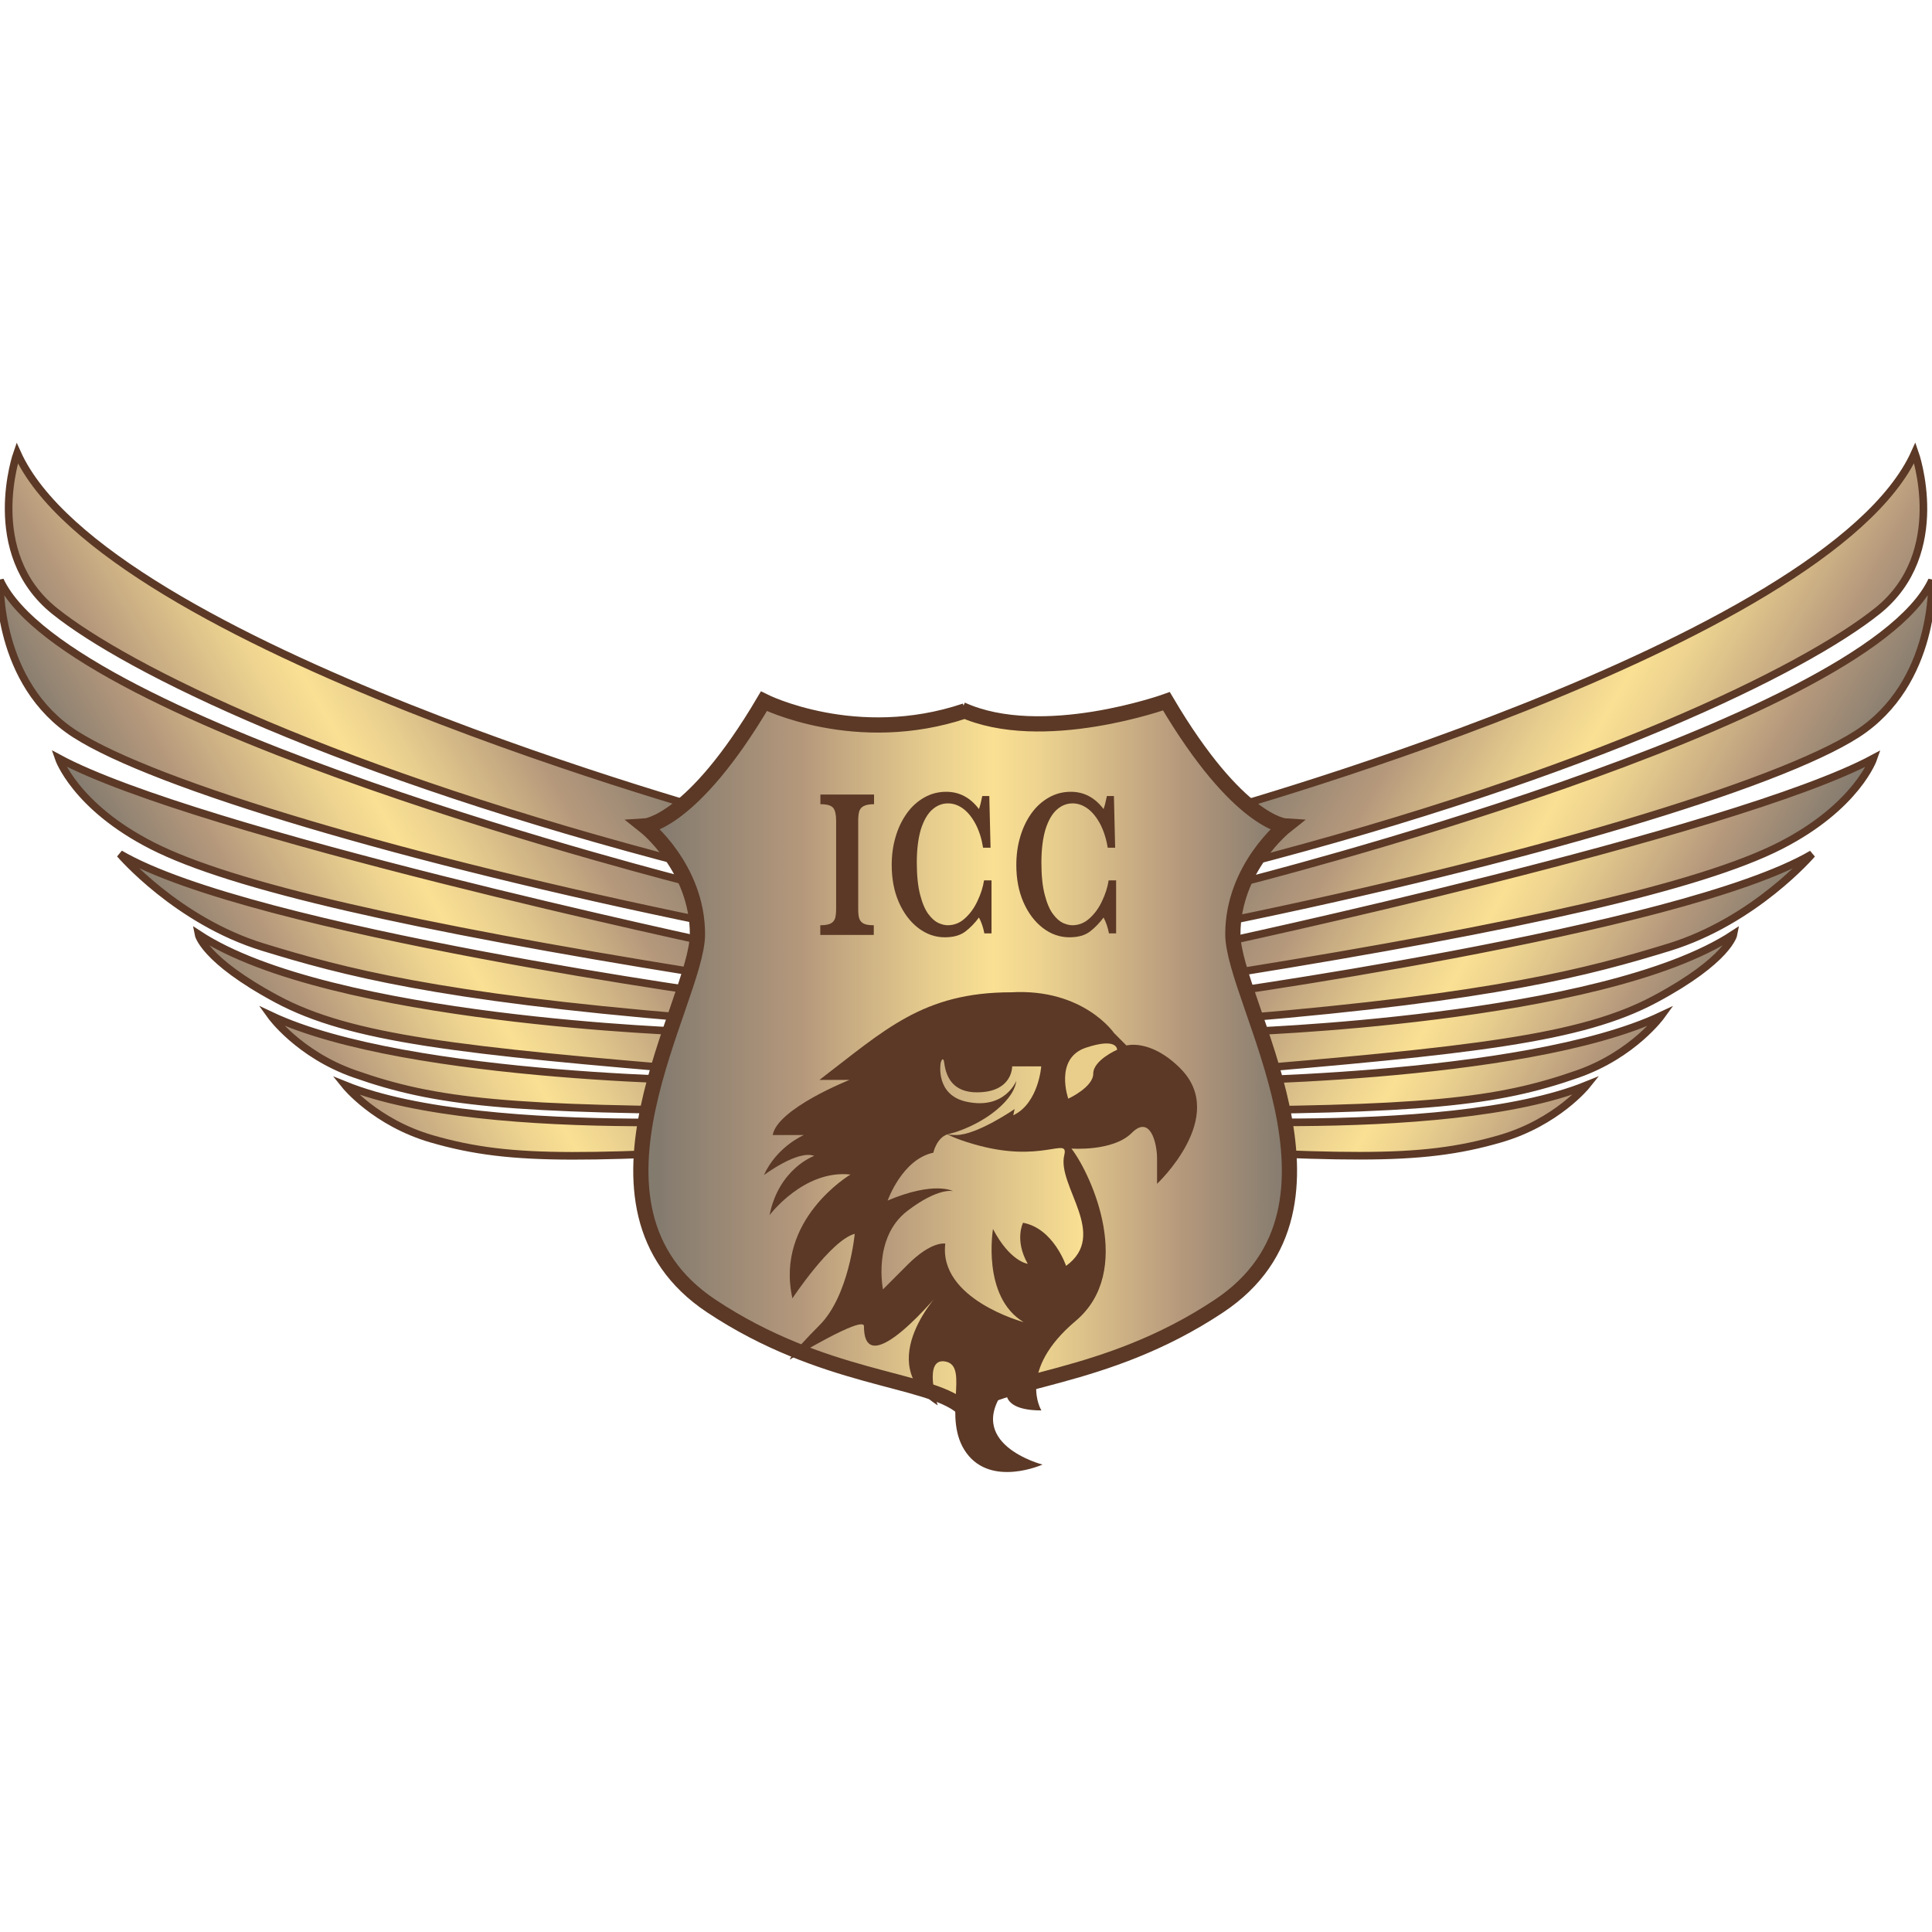
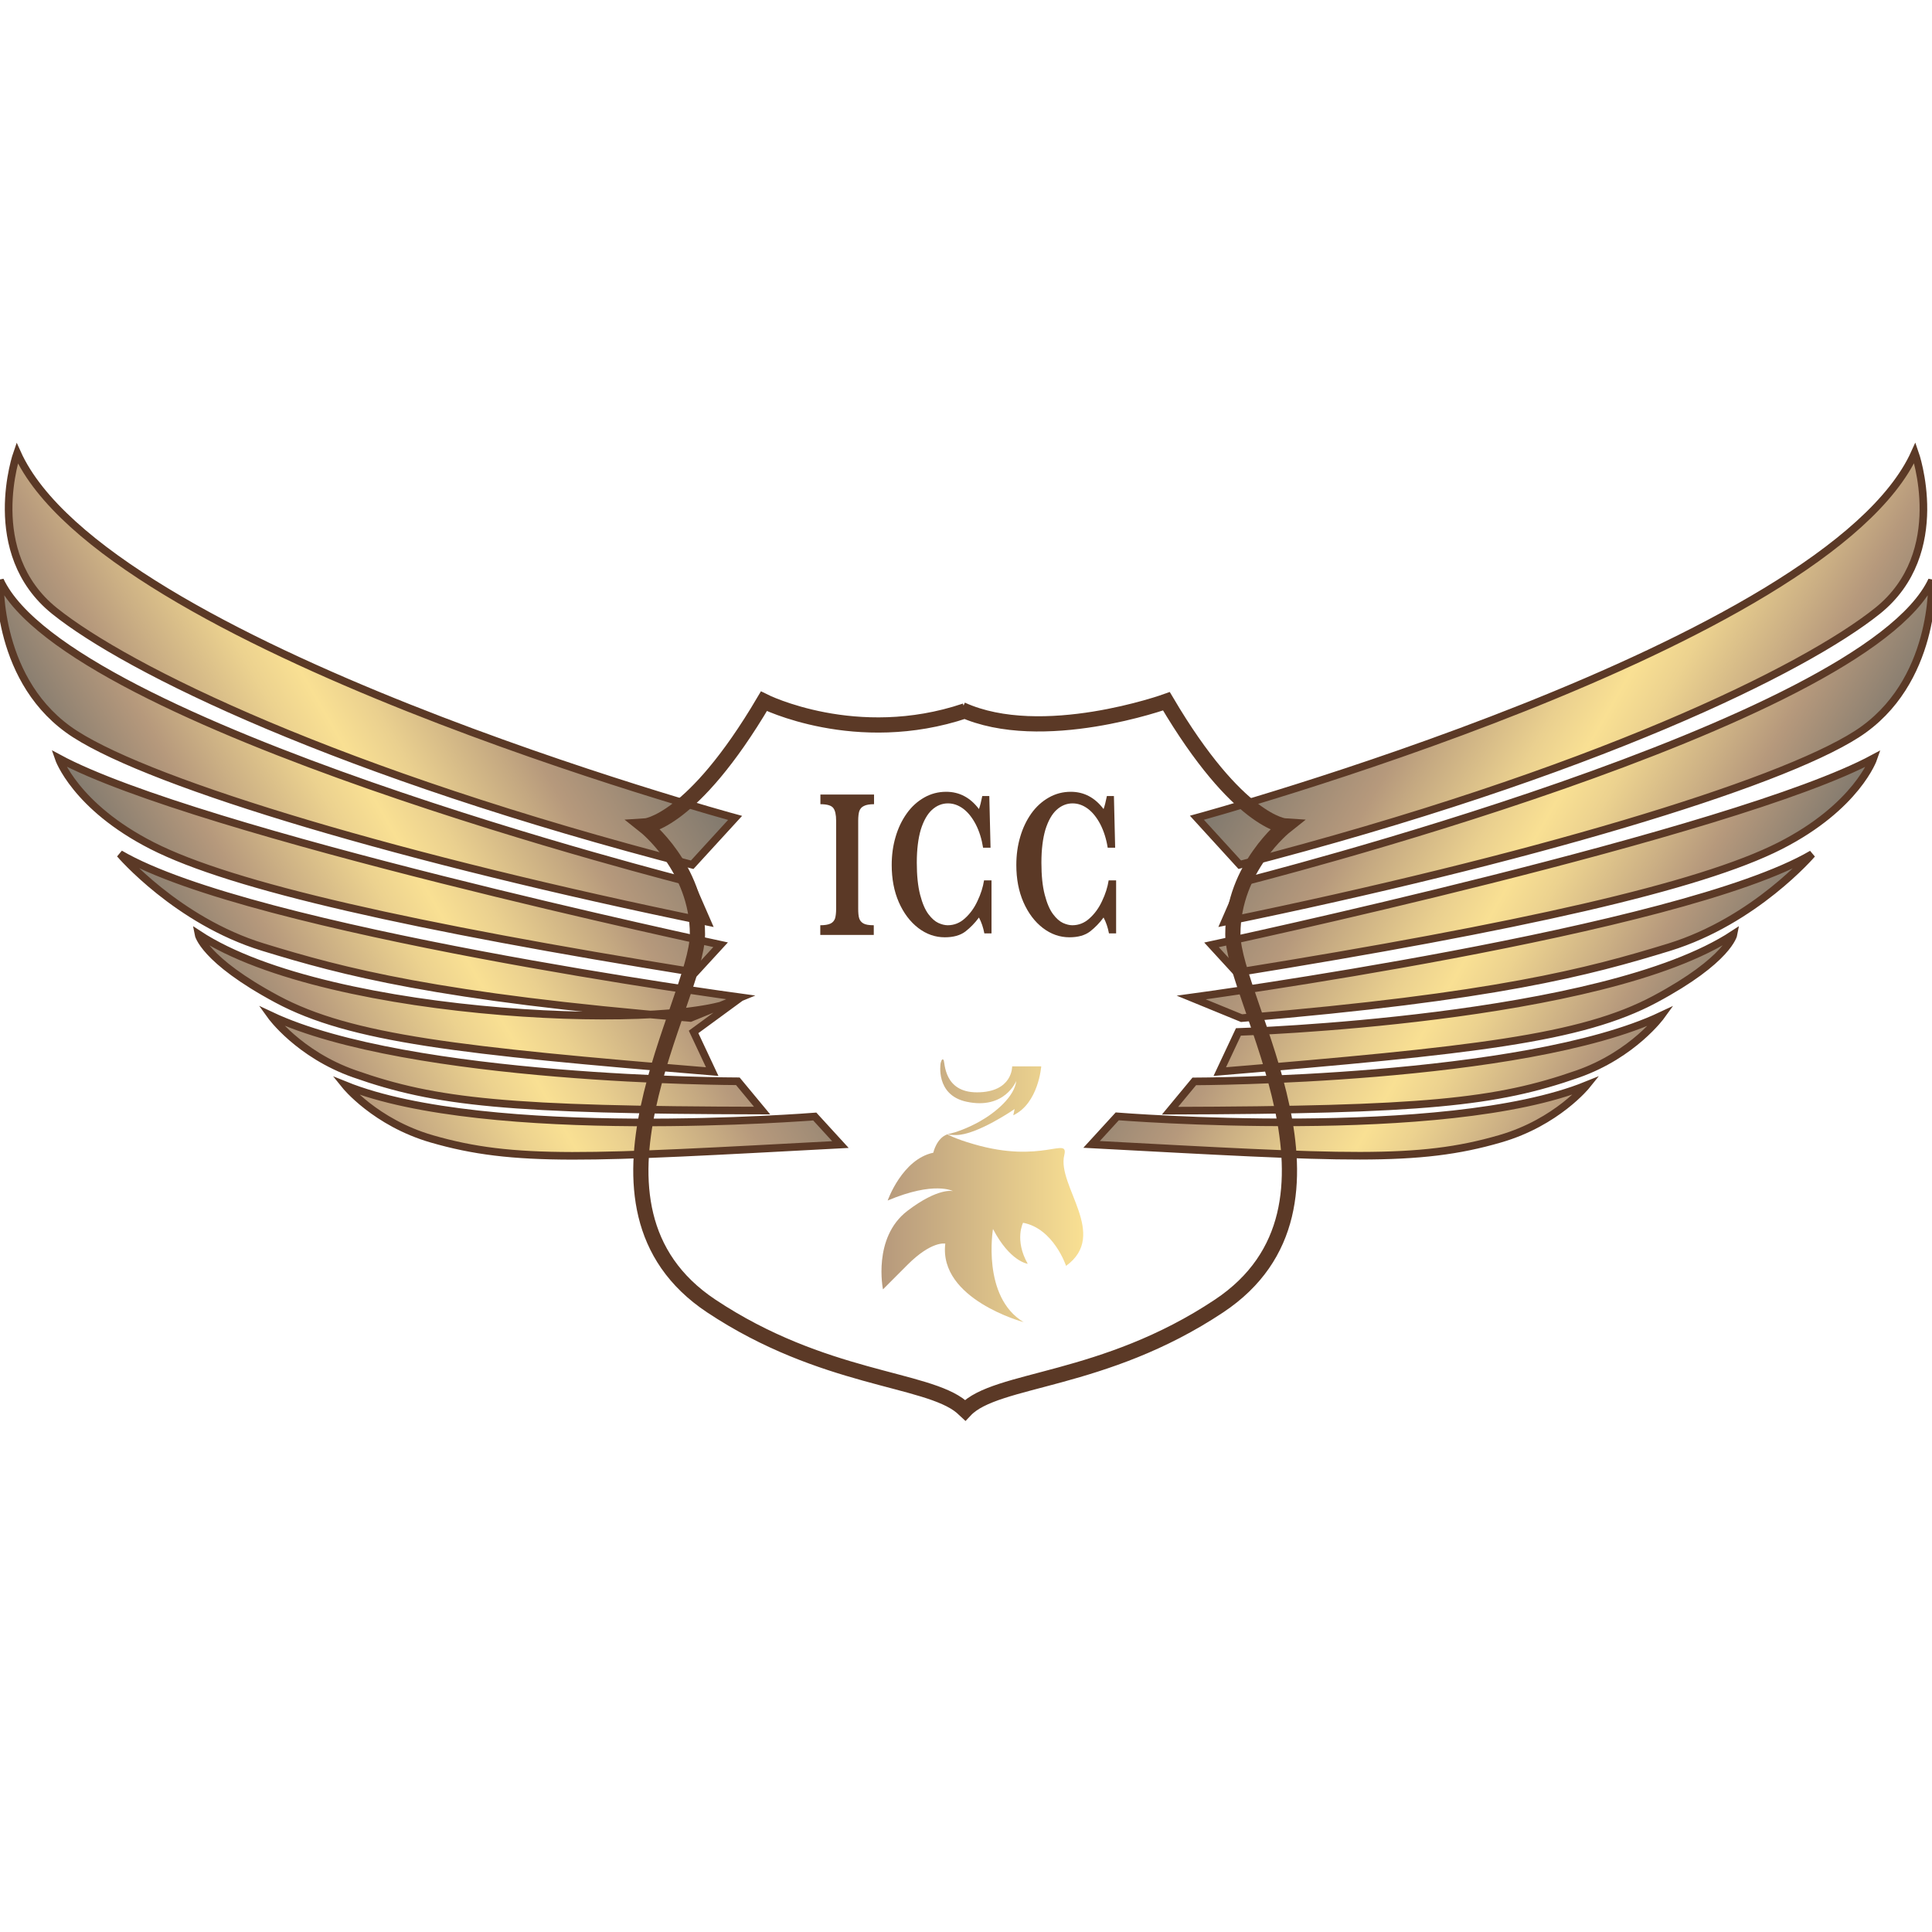
<svg xmlns="http://www.w3.org/2000/svg" width="64" height="64" viewBox="0 0 64 64" fill="none">
  <g clip-path="url(#clip0_2002_1363)">
-     <path d="M22.93 28.646C11.199 25.615 4.207 22.168 1.805 20.237C-0.597 18.305 0.568 15.005 0.568 15.005C3.454 21.413 24.351 27.094 24.351 27.094L22.93 28.646ZM22.857 29.227C22.857 29.227 2.248 24.027 0.001 19.225C0.001 19.225 -0.145 22.631 2.49 24.32C5.13 26.014 13.455 28.49 23.428 30.536L22.857 29.227ZM23.871 31.296C23.871 31.296 6.545 27.597 1.942 25.116C1.942 25.116 2.486 26.714 5.038 28.014C7.696 29.369 13.688 30.705 23.031 32.211L23.871 31.296ZM24.538 33.04C24.538 33.04 8.349 30.847 3.974 28.288C3.974 28.288 5.86 30.499 8.71 31.374C11.363 32.188 14.478 33.026 22.871 33.722L24.538 33.04ZM22.976 34.184C22.976 34.184 10.943 33.818 6.573 30.948C6.573 30.948 6.728 31.786 9.176 33.099C11.623 34.409 15.204 34.802 23.593 35.498L22.976 34.184ZM24.442 35.819C24.442 35.819 13.555 35.8 8.97 33.64C8.97 33.64 9.888 34.921 11.738 35.571C14.441 36.523 16.825 36.771 25.246 36.789L24.442 35.819ZM26.99 36.986C26.99 36.986 16.135 37.851 11.436 35.951C11.436 35.951 12.427 37.183 14.304 37.727C17.058 38.524 19.432 38.364 27.84 37.915L26.99 36.986Z" fill="url(#paint0_linear_2002_1363)" stroke="#5B3926" stroke-width="0.252" />
+     <path d="M22.93 28.646C11.199 25.615 4.207 22.168 1.805 20.237C-0.597 18.305 0.568 15.005 0.568 15.005C3.454 21.413 24.351 27.094 24.351 27.094L22.93 28.646ZM22.857 29.227C22.857 29.227 2.248 24.027 0.001 19.225C0.001 19.225 -0.145 22.631 2.49 24.32C5.13 26.014 13.455 28.49 23.428 30.536L22.857 29.227ZM23.871 31.296C23.871 31.296 6.545 27.597 1.942 25.116C1.942 25.116 2.486 26.714 5.038 28.014C7.696 29.369 13.688 30.705 23.031 32.211L23.871 31.296ZM24.538 33.04C24.538 33.04 8.349 30.847 3.974 28.288C3.974 28.288 5.86 30.499 8.71 31.374C11.363 32.188 14.478 33.026 22.871 33.722L24.538 33.04ZC22.976 34.184 10.943 33.818 6.573 30.948C6.573 30.948 6.728 31.786 9.176 33.099C11.623 34.409 15.204 34.802 23.593 35.498L22.976 34.184ZM24.442 35.819C24.442 35.819 13.555 35.8 8.97 33.64C8.97 33.64 9.888 34.921 11.738 35.571C14.441 36.523 16.825 36.771 25.246 36.789L24.442 35.819ZM26.99 36.986C26.99 36.986 16.135 37.851 11.436 35.951C11.436 35.951 12.427 37.183 14.304 37.727C17.058 38.524 19.432 38.364 27.84 37.915L26.99 36.986Z" fill="url(#paint0_linear_2002_1363)" stroke="#5B3926" stroke-width="0.252" />
    <path d="M39.649 27.089C39.649 27.089 60.546 21.409 63.432 15C63.432 15 64.601 18.309 62.194 20.237C59.788 22.164 52.805 25.615 41.069 28.645L39.649 27.089ZM40.572 30.536C50.545 28.49 58.87 26.013 61.509 24.32C64.149 22.626 63.998 19.225 63.998 19.225C61.751 24.031 41.142 29.227 41.142 29.227L40.572 30.536ZM40.973 32.216C50.312 30.71 56.303 29.373 58.966 28.018C61.519 26.718 62.062 25.121 62.062 25.121C57.459 27.597 40.133 31.3 40.133 31.3L40.973 32.216ZM41.129 33.727C49.522 33.026 52.636 32.193 55.29 31.378C58.139 30.499 60.025 28.293 60.025 28.293C55.655 30.852 39.462 33.044 39.462 33.044L41.129 33.727ZM40.407 35.498C48.8 34.798 52.376 34.408 54.824 33.099C57.272 31.79 57.427 30.948 57.427 30.948C53.057 33.818 41.024 34.184 41.024 34.184L40.407 35.498ZM38.759 36.793C47.179 36.77 49.563 36.523 52.267 35.576C54.111 34.926 55.034 33.644 55.034 33.644C50.449 35.805 39.562 35.823 39.562 35.823L38.759 36.793ZM36.16 37.91C44.567 38.359 46.947 38.524 49.696 37.723C51.577 37.178 52.563 35.947 52.563 35.947C47.864 37.851 37.01 36.981 37.01 36.981L36.16 37.91Z" fill="url(#paint1_linear_2002_1363)" stroke="#5B3926" stroke-width="0.252" />
-     <path d="M31.977 23.546C28.36 24.764 25.305 23.23 25.305 23.23C22.921 27.272 21.364 27.364 21.364 27.364C21.364 27.364 23.104 28.742 23.104 30.948C23.104 33.154 18.596 39.957 23.56 43.262C27.264 45.724 30.698 45.642 31.853 46.608L31.972 46.718C32.995 45.633 36.548 45.816 40.384 43.262C45.348 39.957 40.84 33.154 40.84 30.948C40.84 28.742 42.58 27.364 42.58 27.364C42.58 27.364 41.023 27.272 38.639 23.23C38.639 23.23 34.52 24.714 31.858 23.505" fill="url(#paint2_linear_2002_1363)" />
    <path d="M31.977 23.546C28.36 24.764 25.305 23.23 25.305 23.23C22.921 27.272 21.364 27.364 21.364 27.364C21.364 27.364 23.104 28.742 23.104 30.948C23.104 33.154 18.596 39.957 23.56 43.262C27.264 45.724 30.698 45.642 31.853 46.608L31.972 46.718C32.995 45.633 36.548 45.816 40.384 43.262C45.348 39.957 40.84 33.154 40.84 30.948C40.84 28.742 42.58 27.364 42.58 27.364C42.58 27.364 41.023 27.272 38.639 23.23C38.639 23.23 34.52 24.714 31.858 23.505" stroke="#5B3926" stroke-width="0.504" />
-     <path d="M35.493 38.048C35.493 38.048 36.868 38.153 37.489 37.531C38.105 36.913 38.329 37.874 38.329 38.373C38.329 38.872 38.329 39.215 38.329 39.215C38.329 39.215 40.699 36.995 39.101 35.393C38.11 34.4 37.315 34.633 37.315 34.633L36.904 34.221C36.904 34.221 35.89 32.738 33.502 32.871C30.566 32.871 29.305 34.125 27.145 35.773H28.141C28.141 35.773 25.753 36.72 25.597 37.599H26.629C26.629 37.599 25.734 37.979 25.305 38.927C25.305 38.927 26.424 38.084 26.972 38.29C26.972 38.29 25.803 38.702 25.492 40.254C25.492 40.254 26.625 38.739 28.173 38.908C28.173 38.908 25.666 40.391 26.25 43.01C26.25 43.01 27.52 41.083 28.314 40.872C28.314 40.872 28.127 42.923 27.145 43.902C26.163 44.886 26.163 45.038 26.163 45.038C26.163 45.038 28.62 43.545 28.62 43.934C28.62 45.898 31.2 42.73 31.2 42.73C31.2 42.73 28.83 45.143 31.063 46.553C31.063 46.553 30.547 44.932 31.337 45.106C32.127 45.28 31.182 47.001 32.018 48.136C32.853 49.272 34.534 48.516 34.534 48.516C34.534 48.516 31.835 47.821 33.365 45.93C33.365 45.93 33.023 46.722 34.498 46.722C34.498 46.722 33.671 45.413 35.63 43.76C37.589 42.112 36.178 38.945 35.493 38.048Z" fill="#5B3926" />
    <path d="M31.383 37.576C31.022 37.7 30.917 38.185 30.917 38.185C29.885 38.4 29.405 39.769 29.405 39.769C30.953 39.114 31.57 39.458 31.57 39.458C31.57 39.458 31.09 39.325 30.058 40.112C28.898 41 29.25 42.712 29.25 42.712C29.25 42.712 29.25 42.712 30.058 41.902C30.867 41.092 31.314 41.197 31.314 41.197C31.09 43.042 33.908 43.797 33.908 43.797C32.515 42.959 32.894 40.712 32.894 40.712C33.461 41.797 34.045 41.865 34.045 41.865C33.597 41.074 33.89 40.506 33.89 40.506C34.904 40.694 35.315 41.934 35.315 41.934C36.739 40.9 35.008 39.284 35.255 38.267C35.41 37.627 34.52 38.565 32.255 37.901C31.643 37.727 31.383 37.576 31.383 37.576C31.433 37.558 31.346 37.599 31.675 37.599C32.364 37.599 33.611 36.739 33.611 36.739L33.566 36.945C34.406 36.546 34.492 35.324 34.492 35.324H33.529C33.529 35.324 33.552 36.185 32.36 36.185C31.259 36.185 31.305 35.191 31.259 35.118C31.2 35.022 31.159 35.223 31.159 35.223C31.159 35.223 30.976 36.272 32.017 36.496C33.287 36.771 33.666 35.805 33.666 35.805C33.607 36.322 32.99 36.849 32.451 37.151C32.022 37.393 31.638 37.508 31.638 37.508" fill="url(#paint3_linear_2002_1363)" />
-     <path d="M37.005 34.775C37.005 34.775 36.215 35.118 36.215 35.567C36.215 36.015 35.388 36.395 35.388 36.395C35.388 36.395 34.913 35.059 35.973 34.706C37.032 34.354 37.005 34.775 37.005 34.775Z" fill="#E9CE8B" />
    <path d="M28.949 30.971H27.173V30.65C27.319 30.65 27.433 30.632 27.511 30.595C27.588 30.559 27.634 30.499 27.662 30.426C27.684 30.353 27.698 30.243 27.698 30.105V27.19C27.698 26.988 27.666 26.846 27.602 26.764C27.538 26.682 27.397 26.64 27.177 26.64V26.32H28.954V26.64C28.808 26.64 28.694 26.659 28.616 26.7C28.538 26.736 28.493 26.796 28.465 26.869C28.442 26.942 28.429 27.052 28.429 27.19V30.105C28.429 30.238 28.438 30.344 28.461 30.417C28.483 30.49 28.529 30.549 28.602 30.591C28.675 30.632 28.789 30.65 28.945 30.65V30.971H28.949Z" fill="#5B3926" />
    <path d="M32.854 30.92H32.608C32.571 30.724 32.512 30.55 32.429 30.394C32.297 30.573 32.146 30.728 31.982 30.856C31.813 30.985 31.585 31.049 31.297 31.049C30.982 31.049 30.69 30.948 30.42 30.742C30.151 30.536 29.936 30.252 29.776 29.89C29.616 29.524 29.539 29.112 29.539 28.655C29.539 28.33 29.58 28.018 29.667 27.725C29.753 27.428 29.877 27.172 30.037 26.947C30.196 26.723 30.388 26.549 30.612 26.421C30.836 26.293 31.078 26.229 31.343 26.229C31.781 26.229 32.142 26.421 32.429 26.801C32.466 26.7 32.502 26.558 32.539 26.37H32.772L32.813 28.082H32.566C32.521 27.794 32.439 27.533 32.324 27.309C32.206 27.084 32.069 26.911 31.909 26.791C31.749 26.672 31.58 26.613 31.402 26.613C31.206 26.613 31.027 26.686 30.872 26.828C30.717 26.97 30.594 27.19 30.502 27.483C30.416 27.776 30.37 28.142 30.37 28.577C30.37 29.003 30.407 29.355 30.48 29.639C30.553 29.922 30.644 30.133 30.753 30.28C30.863 30.426 30.973 30.522 31.082 30.573C31.192 30.623 31.297 30.65 31.393 30.65C31.603 30.65 31.795 30.577 31.964 30.422C32.133 30.27 32.274 30.078 32.379 29.849C32.489 29.62 32.562 29.392 32.598 29.163H32.845V30.92H32.854Z" fill="#5B3926" />
    <path d="M36.977 30.92H36.736C36.699 30.724 36.64 30.55 36.557 30.394C36.425 30.573 36.274 30.728 36.11 30.856C35.941 30.985 35.713 31.049 35.425 31.049C35.11 31.049 34.818 30.948 34.548 30.742C34.279 30.536 34.064 30.252 33.904 29.89C33.744 29.524 33.667 29.112 33.667 28.655C33.667 28.33 33.708 28.018 33.795 27.725C33.881 27.428 34.005 27.172 34.164 26.947C34.324 26.723 34.516 26.549 34.74 26.421C34.964 26.293 35.206 26.229 35.471 26.229C35.909 26.229 36.27 26.421 36.557 26.801C36.594 26.7 36.63 26.558 36.667 26.37H36.9L36.941 28.082H36.694C36.649 27.794 36.566 27.533 36.452 27.309C36.334 27.084 36.197 26.911 36.037 26.791C35.877 26.672 35.708 26.613 35.53 26.613C35.334 26.613 35.156 26.686 35 26.828C34.845 26.97 34.722 27.19 34.63 27.483C34.544 27.776 34.498 28.142 34.498 28.577C34.498 29.003 34.534 29.355 34.608 29.639C34.681 29.922 34.772 30.133 34.882 30.28C34.991 30.426 35.101 30.522 35.21 30.573C35.32 30.623 35.425 30.65 35.521 30.65C35.731 30.65 35.923 30.577 36.092 30.422C36.261 30.27 36.402 30.078 36.507 29.849C36.617 29.62 36.69 29.392 36.726 29.163H36.973V30.92H36.977Z" fill="#5B3926" />
  </g>
  <defs>
    <linearGradient id="paint0_linear_2002_1363" x1="21.542" y1="22.212" x2="5.543" y2="31.427" gradientUnits="userSpaceOnUse">
      <stop offset="0.028" stop-color="#847B6F" />
      <stop offset="0.253" stop-color="#B6997C" />
      <stop offset="0.306" stop-color="#C4A881" />
      <stop offset="0.461" stop-color="#EAD08F" />
      <stop offset="0.544" stop-color="#F9E093" />
      <stop offset="0.619" stop-color="#ECD28F" />
      <stop offset="0.752" stop-color="#CBAF84" />
      <stop offset="0.83" stop-color="#B6997C" />
      <stop offset="0.995" stop-color="#847B6F" />
    </linearGradient>
    <linearGradient id="paint1_linear_2002_1363" x1="42.461" y1="22.212" x2="58.46" y2="31.427" gradientUnits="userSpaceOnUse">
      <stop offset="0.028" stop-color="#847B6F" />
      <stop offset="0.253" stop-color="#B6997C" />
      <stop offset="0.306" stop-color="#C4A881" />
      <stop offset="0.461" stop-color="#EAD08F" />
      <stop offset="0.544" stop-color="#F9E093" />
      <stop offset="0.619" stop-color="#ECD28F" />
      <stop offset="0.752" stop-color="#CBAF84" />
      <stop offset="0.83" stop-color="#B6997C" />
      <stop offset="0.995" stop-color="#847B6F" />
    </linearGradient>
    <linearGradient id="paint2_linear_2002_1363" x1="21.233" y1="34.975" x2="42.72" y2="34.975" gradientUnits="userSpaceOnUse">
      <stop offset="0.028" stop-color="#847B6F" />
      <stop offset="0.253" stop-color="#B6997C" />
      <stop offset="0.306" stop-color="#C4A881" />
      <stop offset="0.461" stop-color="#EAD08F" />
      <stop offset="0.544" stop-color="#F9E093" />
      <stop offset="0.619" stop-color="#ECD28F" />
      <stop offset="0.752" stop-color="#CBAF84" />
      <stop offset="0.83" stop-color="#B6997C" />
      <stop offset="0.995" stop-color="#847B6F" />
    </linearGradient>
    <linearGradient id="paint3_linear_2002_1363" x1="29.202" y1="39.447" x2="35.888" y2="39.447" gradientUnits="userSpaceOnUse">
      <stop stop-color="#B6997C" />
      <stop offset="1" stop-color="#F9E093" />
    </linearGradient>
    <clipPath id="clip0_2002_1363">
      <rect width="64" height="64" fill="white" />
    </clipPath>
  </defs>
</svg>